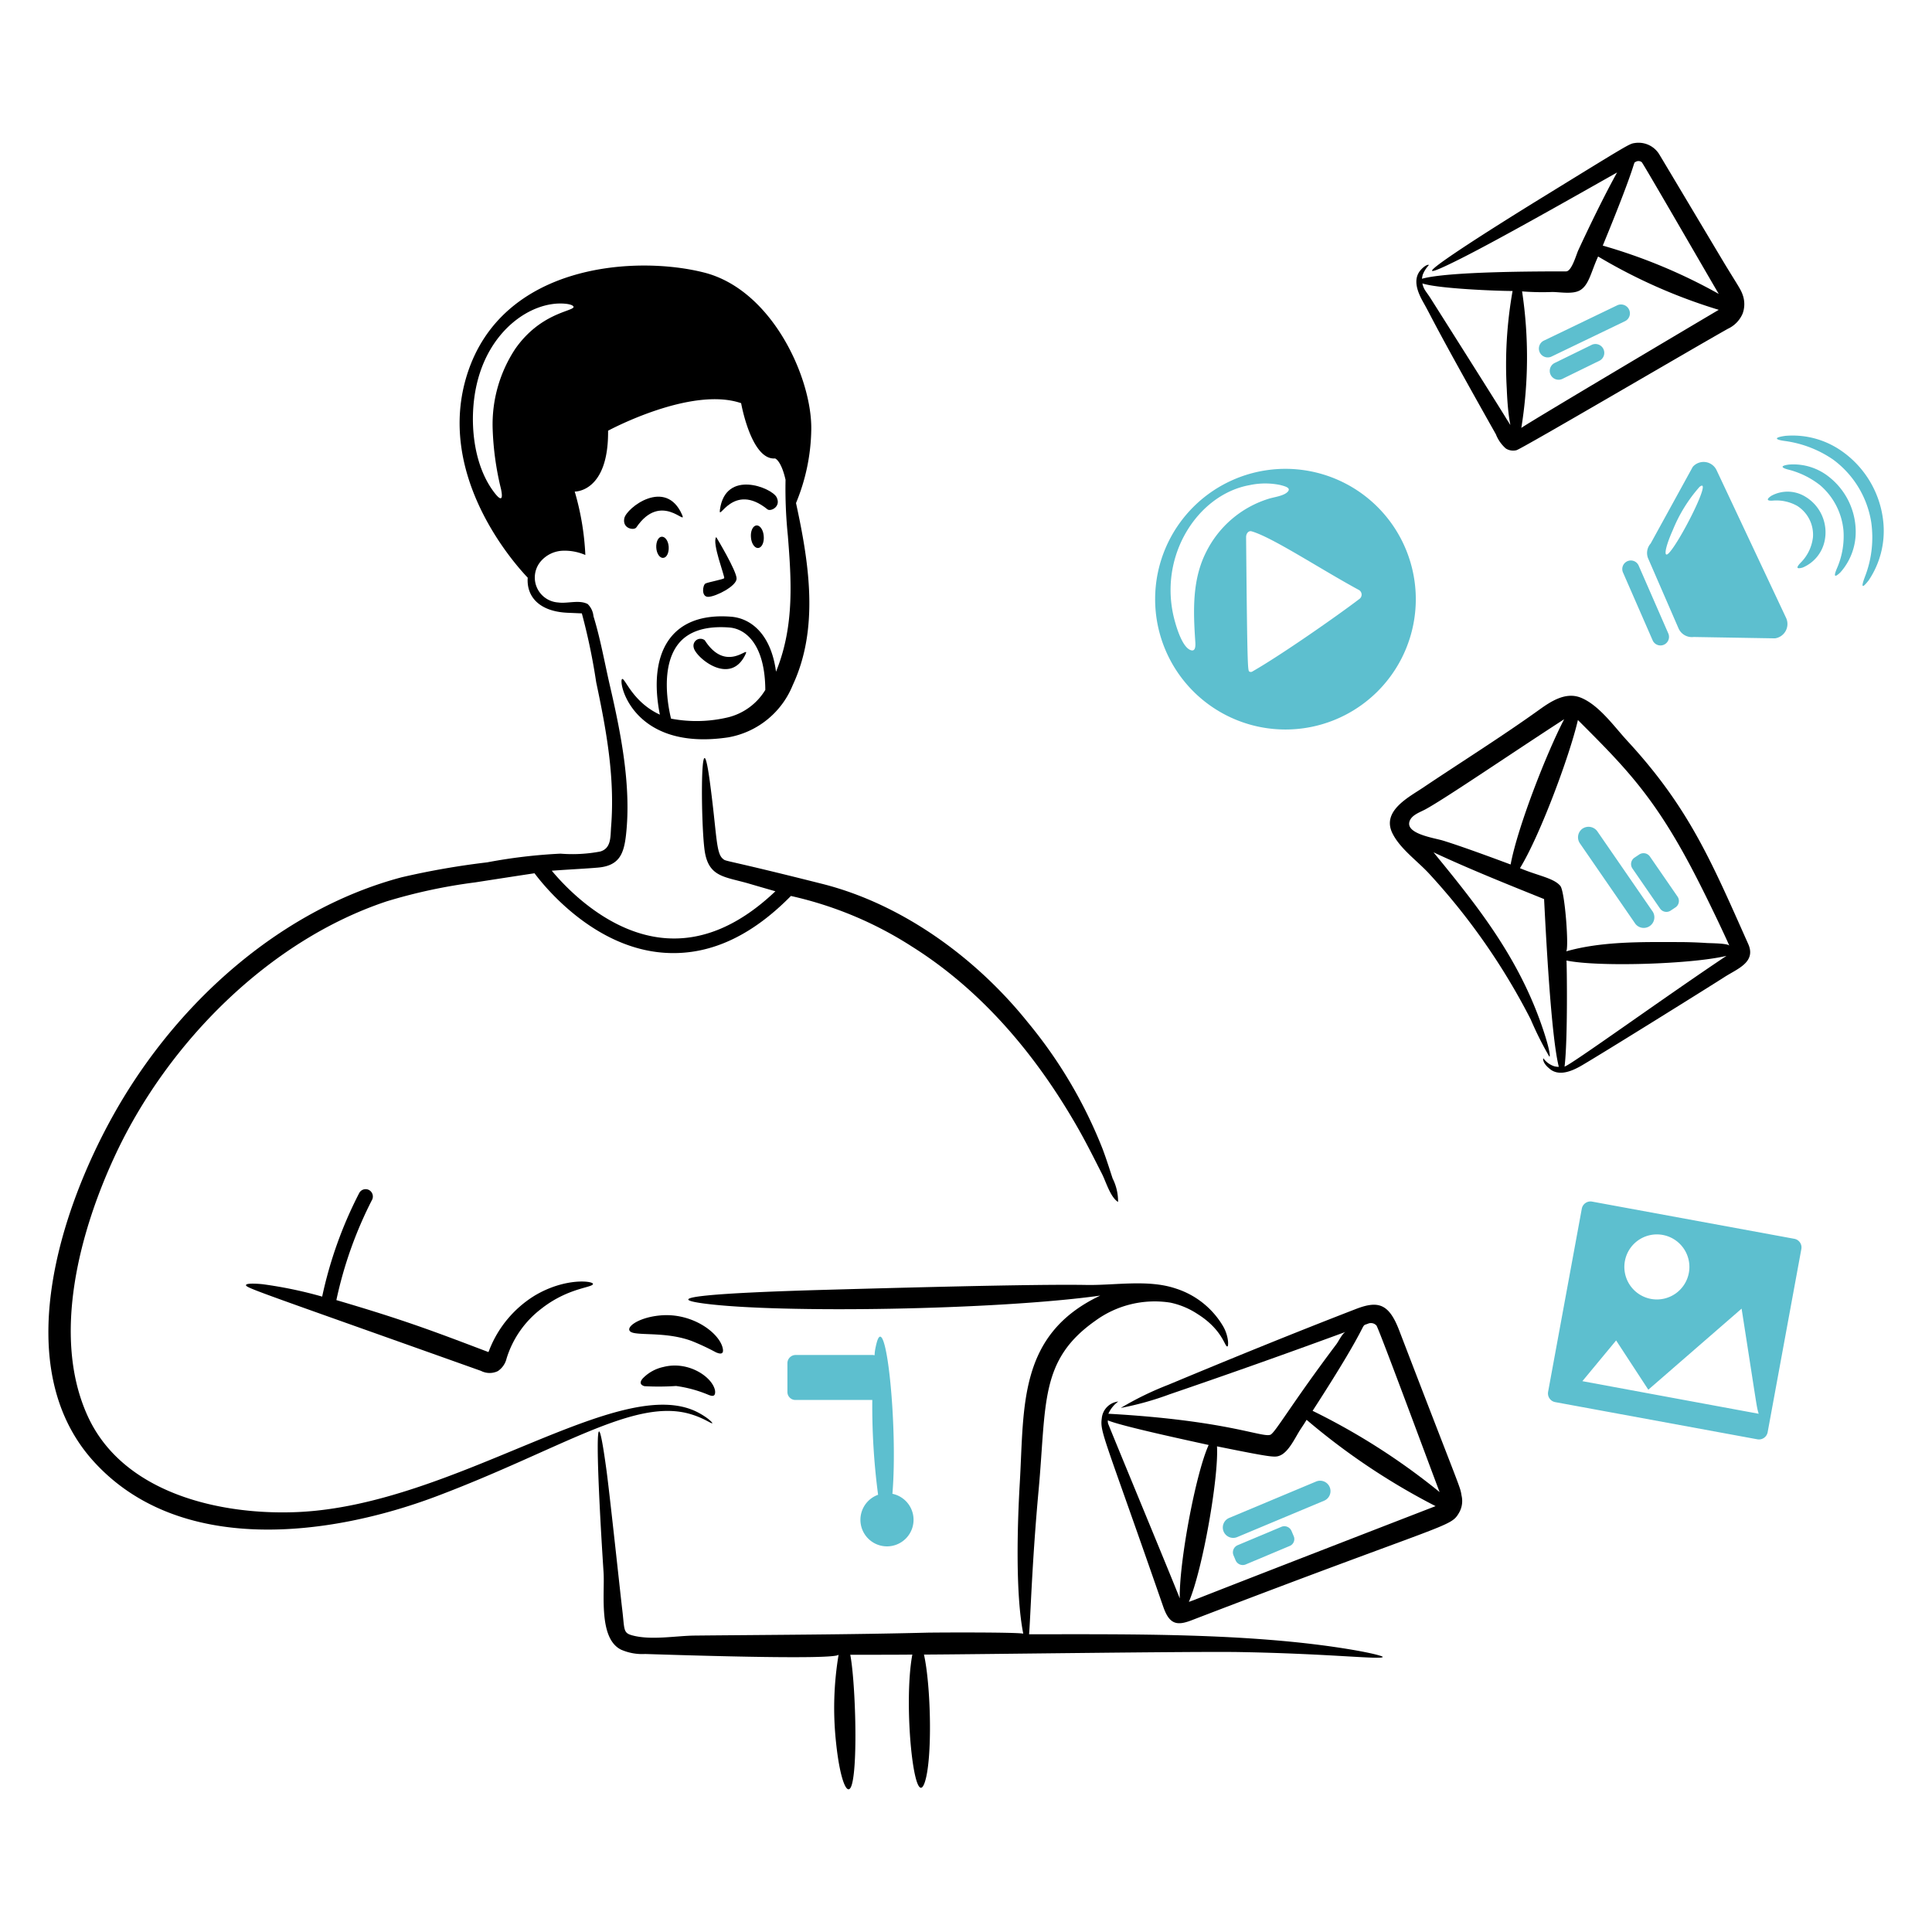
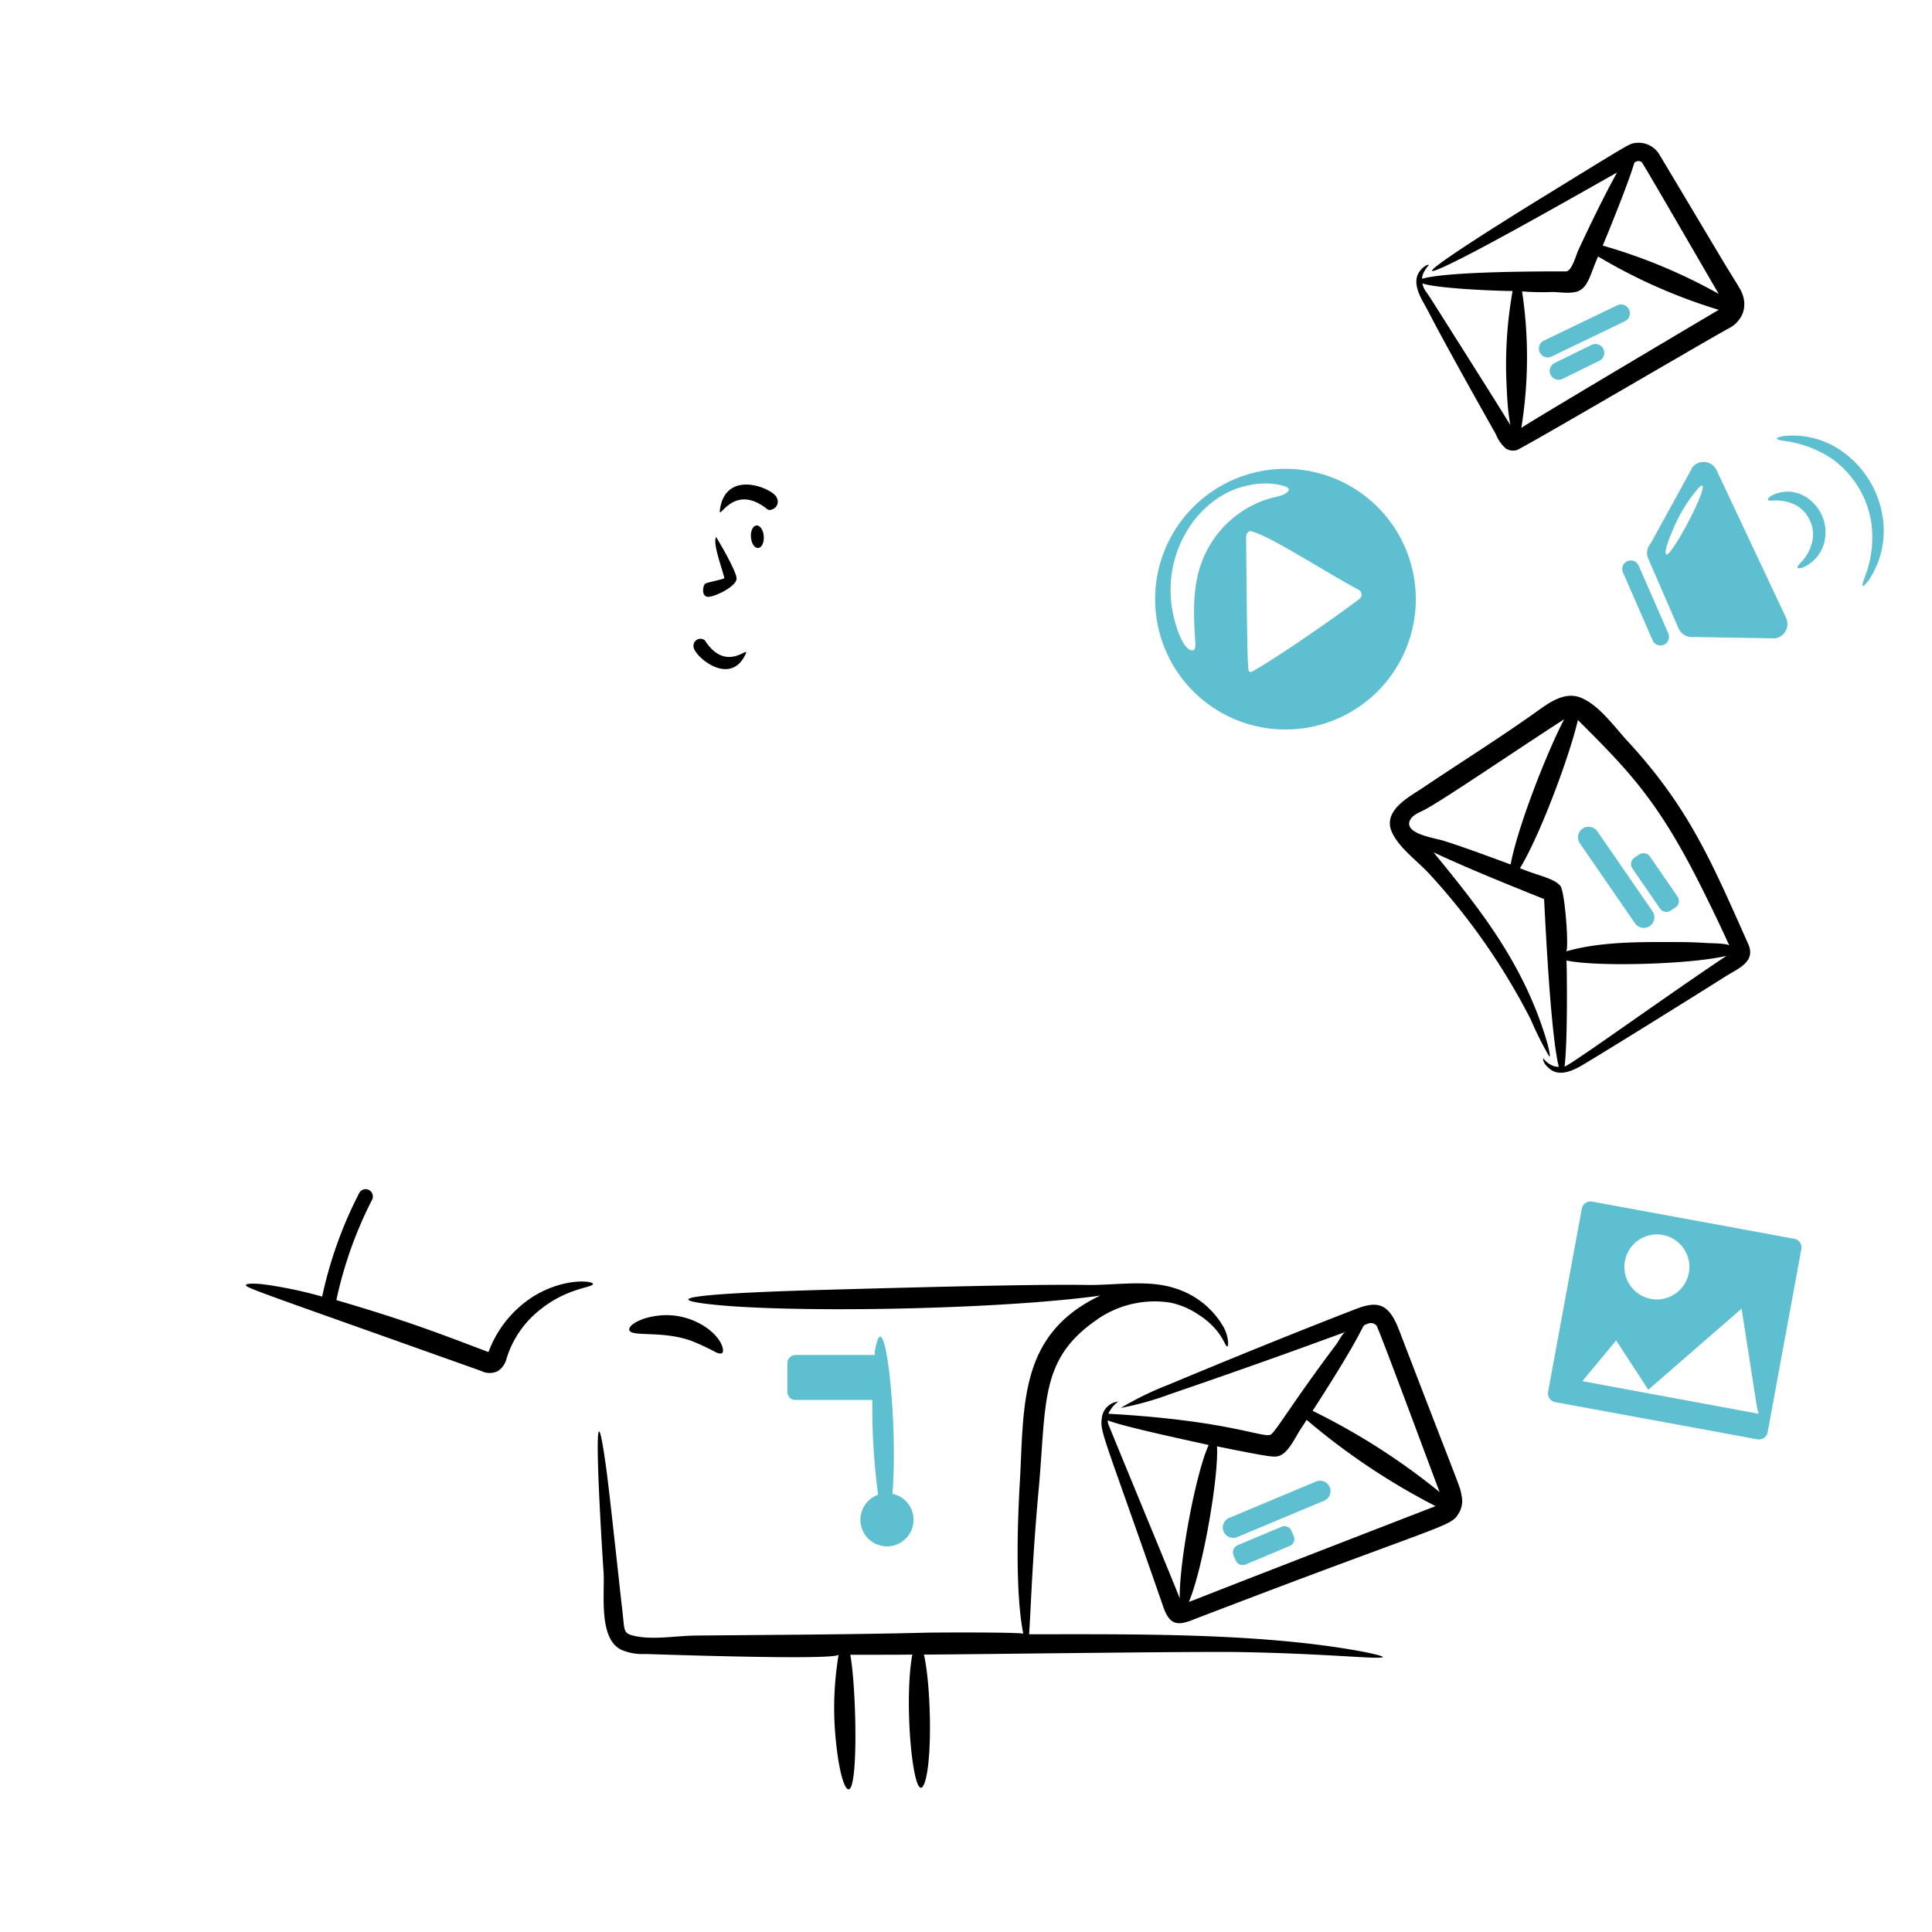
<svg xmlns="http://www.w3.org/2000/svg" viewBox="0 0 200 200" id="Subscribe-2--Streamline-Brooklyn">
  <desc>
    Subscribe 2 Streamline Illustration: https://streamlinehq.com
  </desc>
  <path d="M92.382 154.642c0.59 -6.971 -0.69 -19.414 -1.654 -15.539 -0.366 1.47 0.01 1.165 -0.421 1.165h-7.971a0.854 0.854 0 0 0 -0.823 0.823v3.009a0.827 0.827 0 0 0 0.823 0.824H90.3a69.982 69.982 0 0 0 0.6 9.814 2.75 2.75 0 1 0 1.486 -0.1Z" fill="#5dbfcf" stroke-width="1" />
  <path d="m185.754 128.241 -20.96 -3.855a0.918 0.918 0 0 0 -1.044 0.723l-3.494 18.991a0.918 0.918 0 0 0 0.723 1.044L181.94 149a0.918 0.918 0 0 0 1.044 -0.723l3.493 -18.993a0.907 0.907 0 0 0 -0.723 -1.043Zm-17.547 2.309a3.367 3.367 0 1 1 2.71 3.915 3.37 3.37 0 0 1 -2.71 -3.915Zm-4.4 12.428 3.493 -4.216 3.333 5.1 9.657 -8.392c1.732 11.088 1.526 10 1.767 10.882Z" fill="#5dbfcf" stroke-width="1" />
  <path d="M172.242 66.744a0.89 0.89 0 0 0 0.462 -1.164l-3.052 -6.987a0.886 0.886 0 1 0 -1.626 0.7l3.052 6.987a0.884 0.884 0 0 0 1.164 0.464Z" fill="#5dbfcf" stroke-width="1" />
  <path d="M183.466 51.827c-0.563 0.03 -0.624 -0.143 -0.1 -0.5a3.509 3.509 0 0 1 3.474 0.06 4.306 4.306 0 0 1 2.047 4.6 3.842 3.842 0 0 1 -2.288 2.771c-0.682 0.186 -0.637 -0.035 -0.221 -0.482a4.427 4.427 0 0 0 1.3 -2.671 3.534 3.534 0 0 0 -1.626 -3.232 4.4 4.4 0 0 0 -2.586 -0.546Z" fill="#5dbfcf" stroke-width="1" />
-   <path d="M185.052 48.594c-0.718 -0.2 -0.7 -0.388 0.12 -0.5a5.894 5.894 0 0 1 4.2 1.3 7.237 7.237 0 0 1 2.731 5.681 6.3 6.3 0 0 1 -1.586 4.177c-0.638 0.607 -0.689 0.387 -0.382 -0.362a8.294 8.294 0 0 0 0.7 -3.975 7.019 7.019 0 0 0 -2.409 -4.678 8.8 8.8 0 0 0 -3.374 -1.643Z" fill="#5dbfcf" stroke-width="1" />
  <path d="M184.71 45.643c-1.062 -0.15 -1.008 -0.369 0.1 -0.522a8.839 8.839 0 0 1 5.862 1.586 10.189 10.189 0 0 1 4.3 7.469 9.168 9.168 0 0 1 -1.526 5.9c-0.73 0.933 -0.785 0.689 -0.4 -0.342a11.247 11.247 0 0 0 0.663 -5.681 10.01 10.01 0 0 0 -3.955 -6.485 11.552 11.552 0 0 0 -5.044 -1.925Z" fill="#5dbfcf" stroke-width="1" />
  <path d="M151.3 154.824c-0.171 -1.039 0.061 -0.117 -6.465 -17.126 -1.07 -2.787 -2.2 -3.068 -4.477 -2.189 -6.51 2.518 -12.99 5.162 -19.435 7.851a32.507 32.507 0 0 0 -4.9 2.389 31.177 31.177 0 0 0 5.039 -1.406q9.156 -3.129 18.23 -6.465c-0.341 0.161 -0.719 0.967 -0.943 1.265 -4.584 6.088 -6.328 9.152 -6.826 9.376 -0.8 0.359 -4.429 -1.479 -16.785 -2.168a3.144 3.144 0 0 1 1.024 -1.265 1.926 1.926 0 0 0 -1.707 1.747c-0.2 1.431 0.251 1.871 6.365 19.5 0.63 1.816 1.4 1.985 2.911 1.405 26.565 -10.2 26.811 -9.607 27.687 -11.1a2.432 2.432 0 0 0 0.282 -1.814Zm-9.658 -17.809a0.767 0.767 0 0 1 0.844 0.2c0.159 0.045 6.273 16.585 6.545 17.246a68.751 68.751 0 0 0 -13.151 -8.412c6.473 -10 4.712 -8.598 5.764 -9.034Zm-26.942 10.32a1.7 1.7 0 0 1 -0.02 -0.3c1.4 0.6 8.483 2.115 10.44 2.549 -1.364 3.015 -3.064 12.206 -2.992 15.882 -0.68 -1.773 -7.397 -17.966 -7.428 -18.131Zm8.372 18.491c1.452 -3.411 3.1 -12.968 2.911 -16.1 5.669 1.147 5.979 1.158 6.485 0.964 0.944 -0.362 1.61 -1.885 2.148 -2.711 0.223 -0.34 0.442 -0.662 0.643 -1a69.521 69.521 0 0 0 13.351 8.935c-29.252 11.327 -23.858 9.302 -25.537 9.912Z" fill="#000000" stroke-width="1" />
  <path d="m137.087 155.346 -9.015 3.774a1.075 1.075 0 1 1 -0.823 -1.987l9.015 -3.775a1.076 1.076 0 0 1 0.823 1.988Z" fill="#5dbfcf" stroke-width="1" />
  <path d="m133.493 160.044 -4.537 1.907a0.805 0.805 0 0 1 -1.044 -0.421l-0.221 -0.523a0.806 0.806 0 0 1 0.421 -1.044l4.538 -1.907a0.806 0.806 0 0 1 1.044 0.422l0.221 0.522a0.768 0.768 0 0 1 -0.422 1.044Z" fill="#5dbfcf" stroke-width="1" />
  <path d="M163.75 110.292c2.368 -1.387 13.152 -8.109 14.777 -9.155 1.306 -0.841 3.291 -1.526 2.449 -3.413 -3.816 -8.555 -6.12 -14.1 -12.508 -21.021 -1.349 -1.462 -2.931 -3.716 -4.819 -4.478 -1.545 -0.623 -3.049 0.345 -4.276 1.225 -3.929 2.82 -8.04 5.388 -12.067 8.091 -1.489 1 -4.281 2.412 -3.172 4.7 0.8 1.649 2.67 2.932 3.9 4.3a67.685 67.685 0 0 1 10.42 14.978 35.405 35.405 0 0 0 1.928 3.855c0.16 0.08 -0.028 -1.149 -0.984 -3.775 -2.535 -6.965 -6.736 -12.153 -11 -17.367 3.768 1.764 8.073 3.48 11.445 4.839 0.17 3.243 0.7 14.107 1.525 17.367a1.8 1.8 0 0 1 -0.481 -0.061 2.26 2.26 0 0 1 -1.1 -0.8c-0.06 -0.1 -0.16 0.4 0.542 0.984 0.943 0.904 2.287 0.395 3.421 -0.269ZM145.9 85.075c0.19 -0.7 1.085 -0.982 1.646 -1.285 2.052 -1.109 9.05 -5.89 14.376 -9.336 -1.827 3.509 -4.831 11.2 -5.542 15.038 -0.268 -0.094 -4.621 -1.742 -6.987 -2.47 -0.893 -0.276 -3.835 -0.682 -3.493 -1.947Zm11.444 4.8c2.025 -3.27 5.142 -11.607 6 -15.339 4.854 4.854 7.923 7.908 12.067 15.9 1.508 2.91 3.2 6.513 3.613 7.468 -0.12 -0.261 -2.027 -0.262 -2.308 -0.281 -1 -0.066 -2.008 -0.1 -3.012 -0.1 -3.755 -0.01 -7.931 -0.08 -11.585 0.964 0.322 -0.1 -0.1 -6.2 -0.6 -6.786 -0.688 -0.815 -2.28 -1.03 -4.174 -1.828Zm4.618 20.54c0.349 -2.792 0.235 -10.672 0.2 -10.983 3.235 0.685 12.945 0.387 16.563 -0.482 -6.341 4.228 -16.106 11.299 -16.762 11.463Z" fill="#000000" stroke-width="1" />
  <path d="m165.356 86.059 5.662 8.211a1.1 1.1 0 1 1 -1.807 1.245l-5.662 -8.215a1.1 1.1 0 0 1 0.281 -1.526 1.121 1.121 0 0 1 1.526 0.285Z" fill="#5dbfcf" stroke-width="1" />
  <path d="m170.8 88.669 2.851 4.136a0.8 0.8 0 0 1 -0.2 1.124l-0.482 0.321a0.8 0.8 0 0 1 -1.124 -0.2l-2.851 -4.136a0.805 0.805 0 0 1 0.2 -1.125l0.481 -0.321a0.808 0.808 0 0 1 1.125 0.201Z" fill="#5dbfcf" stroke-width="1" />
  <path d="M180.454 30.685c-0.21 -0.684 -0.417 -0.916 -1.807 -3.192 -0.38 -0.623 -6.445 -10.8 -6.826 -11.424a2.516 2.516 0 0 0 -2.57 -1.265c-0.591 0.085 -0.4 -0.022 -9.7 5.7 -7.374 4.54 -16.022 10.147 -8.251 6.224 4.1 -2.07 11.645 -6.355 16.1 -8.874 -1.315 2.367 -2.893 5.623 -4.016 8.051 -0.222 0.481 -0.682 2.189 -1.265 2.189 -2.875 0 -12.191 0 -14.917 0.762a3.119 3.119 0 0 1 0.08 -0.421 3.279 3.279 0 0 1 0.623 -0.984c0.04 -0.08 -0.3 -0.081 -0.8 0.462 -0.926 1 -0.338 2.367 0.24 3.393 0.9 1.586 0.888 1.9 7.509 13.652a3.784 3.784 0 0 0 1.024 1.466 1.41 1.41 0 0 0 1.105 0.181c0.568 -0.15 17.916 -10.336 21.884 -12.569a3.054 3.054 0 0 0 1.526 -1.566 2.836 2.836 0 0 0 0.061 -1.785Zm-11.123 -13.933a0.544 0.544 0 0 1 0.623 0.04c0.063 -0.032 7.581 13 7.97 13.632a56.306 56.306 0 0 0 -12.006 -5c3.775 -9.167 3.062 -8.496 3.413 -8.672Zm-21.222 14.154c-0.466 -0.737 -0.733 -0.916 -0.863 -1.566 1.627 0.543 7.733 0.783 9.336 0.783a43.561 43.561 0 0 0 -0.6 10.159c0.155 3.915 0.657 4.126 0.12 3.313 -0.642 -0.969 1.953 3.027 -7.993 -12.689Zm9.377 13.394a45.734 45.734 0 0 0 0.08 -14.135 26.82 26.82 0 0 0 3.132 0.061c0.843 0.01 2.126 0.257 2.871 -0.181 0.931 -0.547 1.14 -1.918 1.867 -3.493a56.285 56.285 0 0 0 12.488 5.521c-1.796 1.061 -19.9 11.794 -20.438 12.227Z" fill="#000000" stroke-width="1" />
  <path d="m168.207 33.255 -7.549 3.634a0.916 0.916 0 1 1 -0.8 -1.646l7.549 -3.634a0.922 0.922 0 0 1 1.224 0.422 0.9 0.9 0 0 1 -0.424 1.224Z" fill="#5dbfcf" stroke-width="1" />
  <path d="m165.6 37.331 -3.818 1.869a0.916 0.916 0 1 1 -0.8 -1.646l3.815 -1.867a0.916 0.916 0 0 1 0.8 1.646Z" fill="#5dbfcf" stroke-width="1" />
  <path d="M133.071 48.534a13.492 13.492 0 1 0 13.492 13.492 13.5 13.5 0 0 0 -13.492 -13.492Zm-8.211 8.613c-1.469 2.891 -1.333 6.143 -1.124 9.276 0.021 0.321 0.06 1 -0.4 0.9 -0.9 -0.2 -1.523 -2.31 -1.727 -3.052 -1.82 -6.642 2.362 -13.1 7.77 -14.054a7.619 7.619 0 0 1 3.193 0c0.359 0.106 1.144 0.261 0.722 0.7s-1.426 0.538 -1.987 0.723a10.8 10.8 0 0 0 -6.447 5.507Zm15.861 4.859c-2.267 1.729 -8.065 5.783 -11.043 7.489a0.32 0.32 0 0 1 -0.321 0.04c-0.178 -0.142 -0.233 0.471 -0.361 -13.934 0 -0.381 0.262 -0.687 0.562 -0.6 2.138 0.608 7.091 3.891 11.1 6.064a0.553 0.553 0 0 1 0.063 0.941Z" fill="#5dbfcf" stroke-width="1" />
  <path d="M184.891 63.954 177.7 48.675a1.487 1.487 0 0 0 -2.469 -0.342l-4.357 7.931a1.48 1.48 0 0 0 -0.241 1.586l3.132 7.208a1.509 1.509 0 0 0 1.566 0.883l8.413 0.141a1.5 1.5 0 0 0 1.147 -2.128Zm-12.107 -6.726c-0.582 0.622 -0.473 -0.438 0.382 -2.349a15.55 15.55 0 0 1 2.771 -4.478c1.406 -1.121 -1.959 5.551 -3.153 6.827Z" fill="#5dbfcf" stroke-width="1" />
-   <path d="M68.663 141.512a4.171 4.171 0 0 0 -2.128 1.185c-0.326 0.377 -0.278 0.673 0.181 0.8a27.131 27.131 0 0 0 3.272 -0.02 13.236 13.236 0 0 1 3.313 0.9c0.423 0.178 0.783 0.241 0.723 -0.4 -0.224 -1.402 -2.752 -3.145 -5.361 -2.465Z" fill="#000000" stroke-width="1" />
  <path d="M74.807 139.525c-0.382 -1.581 -3.172 -3.647 -6.445 -3.353 -2.593 0.232 -3.989 1.53 -2.791 1.807 1.069 0.246 3.627 -0.055 6.044 0.843a23.979 23.979 0 0 1 2.489 1.165c0.559 0.248 0.854 0.163 0.703 -0.462Z" fill="#000000" stroke-width="1" />
  <path d="M139.637 170.725c-10.348 -1.7 -22.678 -1.546 -33.108 -1.546 0.155 -1.86 0.3 -7.43 0.984 -14.877 0.828 -9.013 0.082 -13.49 5.863 -17.568a10.421 10.421 0 0 1 7.77 -1.887 8.139 8.139 0 0 1 2.83 1.184c2.514 1.579 2.791 3.292 3.052 3.353 0.081 0.019 0.121 -0.12 0.1 -0.5a3.974 3.974 0 0 0 -0.522 -1.606 8.759 8.759 0 0 0 -4.919 -3.9c-2.848 -0.953 -6.264 -0.307 -9.236 -0.361 -5.669 -0.1 -21.141 0.343 -26.843 0.5 -11.685 0.324 -17.407 0.8 -12.709 1.425 7.751 1.029 30.234 0.677 41 -0.823 -8.52 4.035 -7.866 11.447 -8.332 19.415 -0.247 4.207 -0.466 11.448 0.361 15.58 -0.867 -0.163 -9.175 -0.121 -10 -0.1 -7.99 0.2 -16 0.221 -23.992 0.3 -1.988 0.02 -4.529 0.508 -6.485 -0.021 -0.974 -0.263 -0.784 -0.606 -1.044 -2.73 -0.154 -1.263 -1.285 -11.866 -1.626 -14.375 -1.357 -9.978 -0.951 0.643 -0.3 10.58 0.14 2.149 -0.558 6.857 1.827 8.011a5.453 5.453 0 0 0 2.469 0.442c1.626 0.044 19.9 0.682 20.037 0.06a33.341 33.341 0 0 0 -0.261 9.155c0.413 3.954 1.228 5.8 1.647 4.237 0.625 -2.338 0.328 -10.765 -0.181 -13.372 1.325 0 5.6 0 6.425 -0.02 -0.964 5.193 0.2 16.409 1.285 13.231 0.819 -2.411 0.64 -10.03 -0.081 -13.231 5.341 -0.02 28.008 -0.341 32.626 -0.261 9.25 0.161 14.586 0.794 14.857 0.522 0.18 -0.054 -0.944 -0.397 -3.494 -0.817Z" fill="#000000" stroke-width="1" />
  <path d="M38.186 123.182a0.751 0.751 0 0 0 -1 0.321 42.883 42.883 0 0 0 -3.835 10.721 43.774 43.774 0 0 0 -6.183 -1.285c-1.024 -0.1 -1.627 -0.06 -1.687 0.061 -0.164 0.287 0.625 0.475 24.314 8.914a1.944 1.944 0 0 0 1.746 0.02 2.181 2.181 0 0 0 0.9 -1.305 10.274 10.274 0 0 1 3.559 -5.12c2.735 -2.169 5.243 -2.2 5.38 -2.57 0.162 -0.323 -2.858 -0.744 -6.1 1.225a11.536 11.536 0 0 0 -4.538 5.361c-0.076 0.182 -0.12 0.321 -0.18 0.441 -5.853 -2.226 -8.759 -3.327 -15.741 -5.38a41.874 41.874 0 0 1 3.714 -10.42 0.768 0.768 0 0 0 -0.349 -0.984Z" fill="#000000" stroke-width="1" />
-   <path d="M71.555 146.411c1.365 0.422 2.007 0.944 2.168 0.924 0.12 0.06 -0.2 -0.425 -1.365 -1.064 -8.035 -4.4 -25.165 9.563 -41.6 10.259 -7.95 0.337 -17.967 -1.928 -21.643 -9.858 -3.873 -8.353 -0.794 -19.45 2.911 -27.3 5.4 -11.455 15.81 -22 27.988 -26.06a55.669 55.669 0 0 1 9.175 -1.968c1.507 -0.235 5.582 -0.863 6.144 -0.943 1.2 1.606 6.282 7.746 13.452 8.231 5.132 0.348 9.468 -2.2 13.09 -5.882A38.68 38.68 0 0 1 94.4 97.985c7.326 4.6 12.942 11.348 17.186 18.792 0.882 1.547 1.683 3.154 2.489 4.738 0.42 0.825 0.864 2.41 1.667 2.912a5.274 5.274 0 0 0 -0.562 -2.43c-0.282 -0.843 -0.6 -1.887 -1.044 -3.072a48.183 48.183 0 0 0 -7.75 -13.11C101.07 99.188 93.437 93.6 85.127 91.5c-10.109 -2.549 -9.949 -2.3 -10.26 -2.57 -0.769 -0.57 -0.636 -2.458 -1.385 -8.011 -1.033 -7.665 -0.95 4.915 -0.5 7.368 0.464 2.542 2.118 2.472 4.578 3.193 0.884 0.259 1.787 0.522 2.71 0.783 -3.676 3.493 -7.47 5.137 -11.326 4.858 -5.7 -0.408 -10.119 -4.939 -11.825 -6.986 2.15 -0.154 3.5 -0.211 4.778 -0.322 2.228 -0.193 2.693 -1.443 2.912 -3.433 0.549 -5 -0.526 -10.454 -1.667 -15.379 -0.548 -2.368 -0.984 -4.873 -1.706 -7.208a2.03 2.03 0 0 0 -0.6 -1.265c-0.9 -0.462 -2.067 -0.024 -3.052 -0.16a2.587 2.587 0 0 1 -1.806 -4.257 3.161 3.161 0 0 1 2.268 -1.1 5.372 5.372 0 0 1 2.349 0.442 27.676 27.676 0 0 0 -1.1 -6.566s3.514 0.1 3.453 -6.3c0 0 8.573 -4.638 13.773 -2.851 0 0 1.044 5.923 3.514 5.722 0 0 0.622 0.181 1.084 2.209a47.814 47.814 0 0 0 0.241 5.8c0.355 4.5 0.689 9.211 -1.144 13.853 -0.02 0.081 -0.061 0.141 -0.081 0.221 -0.522 -3.915 -2.61 -5.541 -4.658 -5.7 -6.385 -0.5 -8.6 3.913 -7.368 10.139 -2.736 -1.266 -3.549 -3.646 -3.875 -3.694 -0.522 -0.076 0.788 7.569 10.962 6.043a8.849 8.849 0 0 0 6.666 -5.4c2.747 -5.874 1.7 -12.614 0.341 -18.853a20.564 20.564 0 0 0 1.579 -7.576c0.1 -5.3 -4.018 -14.484 -11.082 -16.283s-20.883 -0.944 -24.535 10.521C45.111 48.955 52.9 57.991 54.629 59.8c-0.143 2 1.246 3.513 4.136 3.634 0.993 0.041 1.3 0.06 1.466 0.06a63.4 63.4 0 0 1 1.486 7.127c1.058 4.983 1.948 9.87 1.546 14.938 -0.083 1.044 0.04 2.249 -1.125 2.59a15.472 15.472 0 0 1 -4.116 0.221 54.929 54.929 0 0 0 -7.589 0.9 81.175 81.175 0 0 0 -8.854 1.546c-12.107 3.21 -22.967 12.492 -29.654 24.274C6.238 125.109 0.841 141.533 9.7 151.29c8.893 9.8 24.472 7.764 35.517 3.594 12.897 -4.871 20.523 -10.268 26.338 -8.473Zm3.834 -72.158a14.073 14.073 0 0 1 -5.923 0.141c-0.281 -1.145 -1.148 -5.384 0.783 -7.77 1.042 -1.287 2.812 -1.85 5.241 -1.666 1.827 0.138 3.714 1.927 3.734 6.464a6.27 6.27 0 0 1 -3.835 2.831ZM53.344 36.106A14.191 14.191 0 0 0 51 44.4a30.127 30.127 0 0 0 0.864 6.224c0.251 1.207 -0.037 1.263 -0.8 0.221 -2.16 -2.937 -2.511 -7.529 -1.727 -11 1.294 -5.731 5.686 -8.649 9.055 -8.413 0.723 0.051 1 0.221 0.984 0.362 -0.137 0.445 -3.455 0.634 -6.032 4.312Z" fill="#000000" stroke-width="1" />
-   <path d="M68.5 55.561c-0.362 0.02 -0.6 0.542 -0.562 1.145s0.361 1.084 0.722 1.044c0.362 -0.02 0.6 -0.542 0.563 -1.145s-0.359 -1.064 -0.723 -1.044Z" fill="#000000" stroke-width="1" />
  <path d="M77.739 55.611a0.663 1.144 -4.284 1 0 1.322 -0.099 0.663 1.144 -4.284 1 0 -1.322 0.099Z" fill="#000000" stroke-width="1" />
  <path d="M80.389 51.466c-0.51 -0.98 -5.289 -2.913 -5.863 1.3 -0.183 1.344 1.348 -2.936 4.919 -0.041 0.321 0.266 1.455 -0.272 0.944 -1.259Z" fill="#000000" stroke-width="1" />
-   <path d="M70.611 53.293c-1.687 -3.875 -5.762 -0.723 -5.983 0.361s1.016 1.28 1.245 0.944c2.565 -3.774 5.28 -0.061 4.738 -1.305Z" fill="#000000" stroke-width="1" />
  <path d="M72.96 66.283a0.722 0.722 0 0 0 -1.144 0.763c0.18 0.983 3.784 4.05 5.36 0.682 0.499 -1.065 -1.952 2.077 -4.216 -1.445Z" fill="#000000" stroke-width="1" />
  <path d="M73.04 60.4c-0.3 0.137 -0.482 1.425 0.3 1.385 0.8 -0.04 2.871 -1.1 2.912 -1.867S74.144 55.6 74.144 55.6c-0.481 0.563 0.924 4.116 0.824 4.257 -0.101 0.121 -1.608 0.399 -1.928 0.543Z" fill="#000000" stroke-width="1" />
</svg>